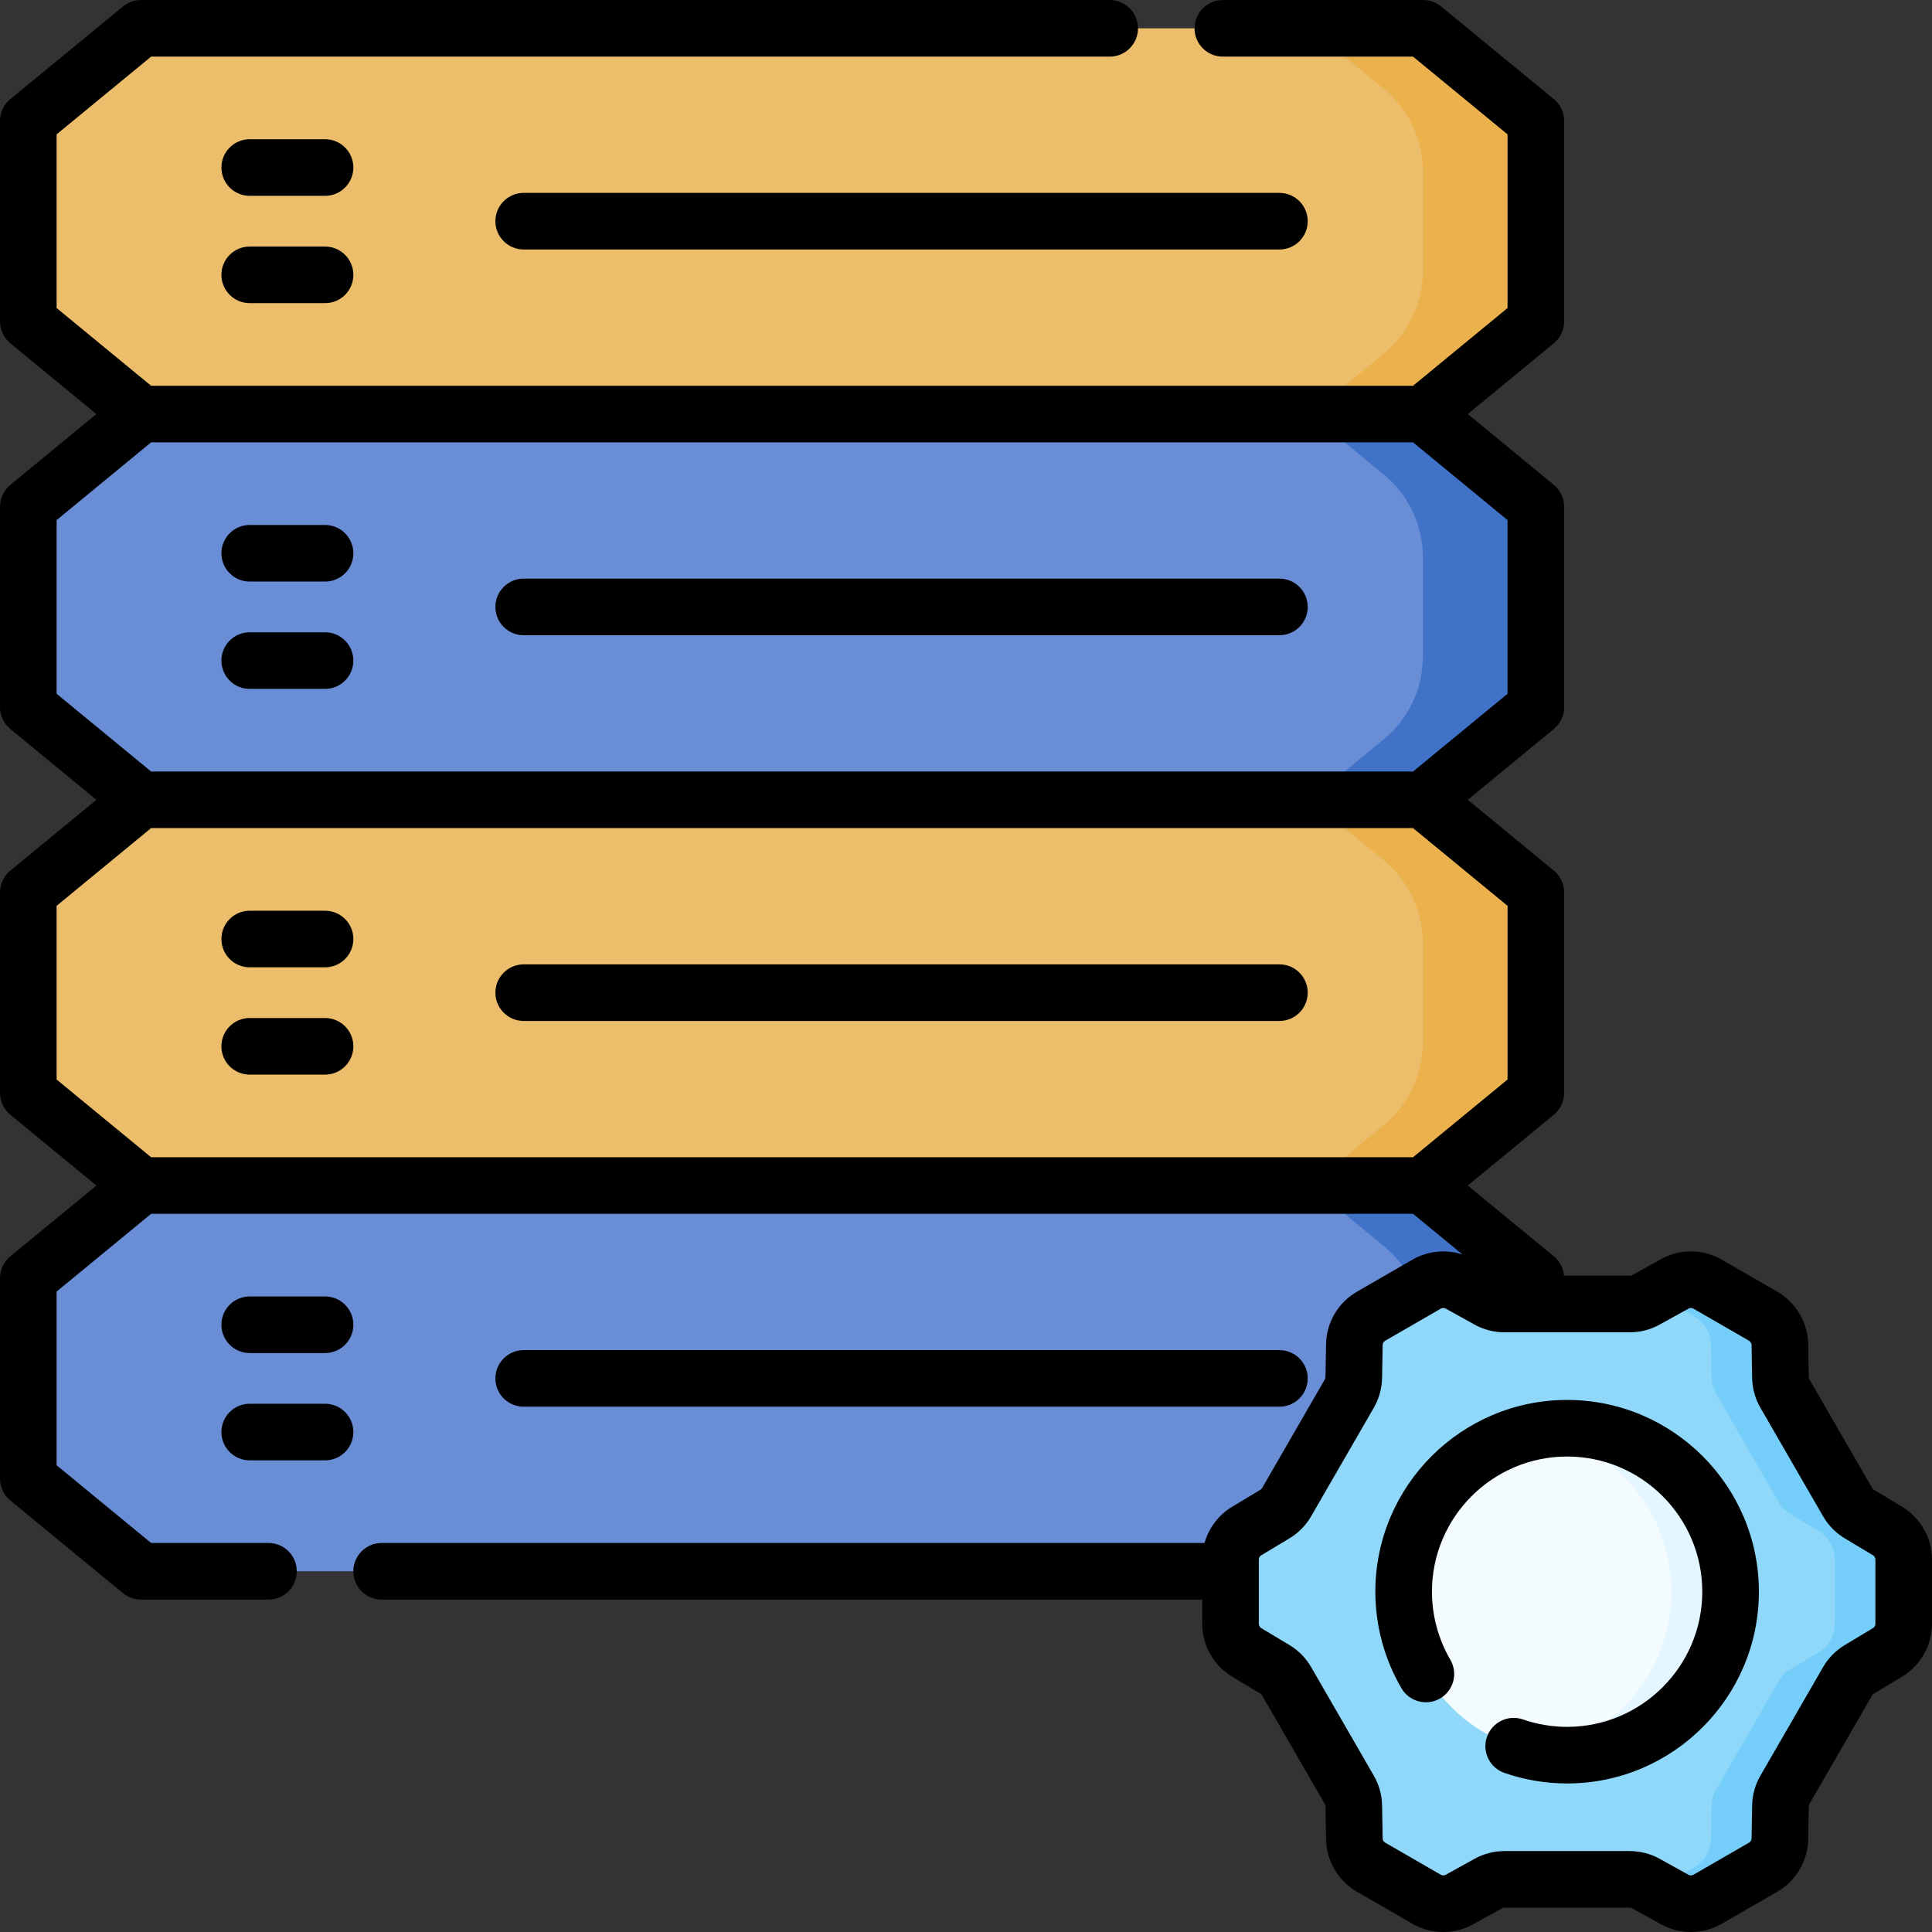
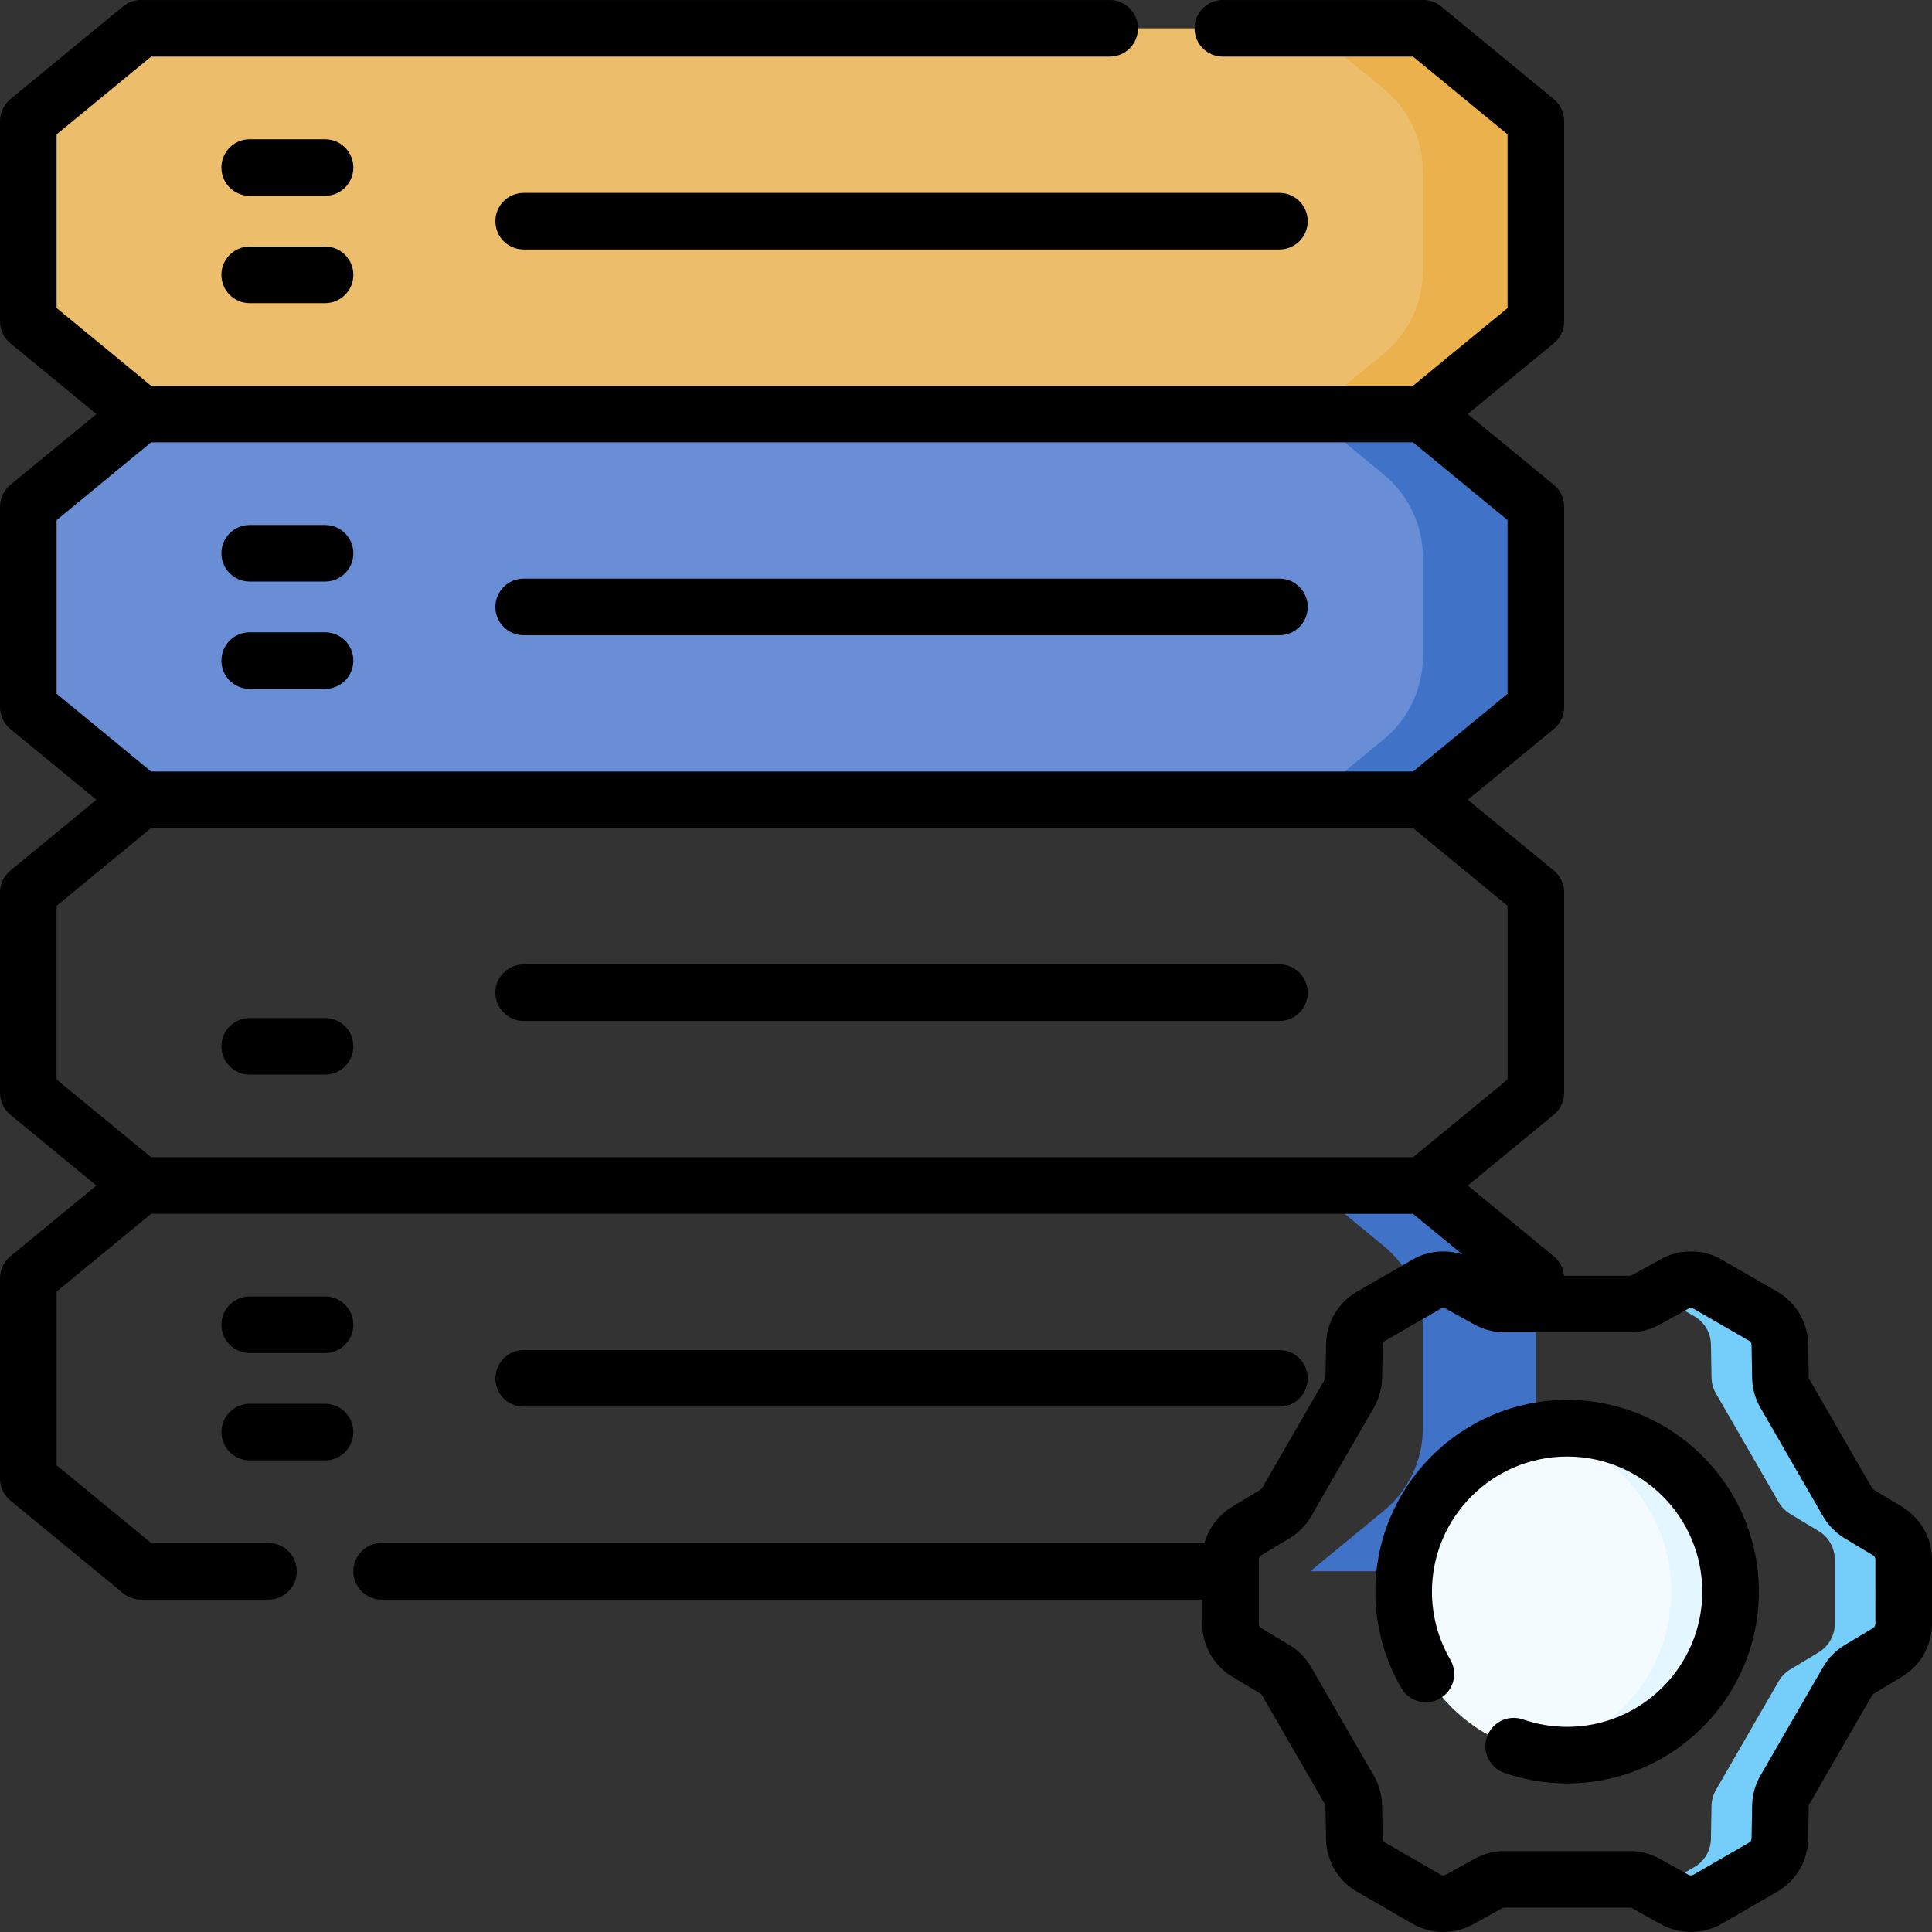
<svg xmlns="http://www.w3.org/2000/svg" id="Capa_1" enable-background="new 0 0 512 512" height="512" viewBox="0 0 512 512" width="512">
  <rect x="0" y="0" width="512" height="512" fill="#333333" stroke="none" />
  <g>
    <path d="m37.354 7.506-29.854 24.558v53.108l29.854 24.558h339.809l29.853-24.558v-53.108l-29.853-24.558z" fill="#ecbe6b" />
    <path d="m377.163 7.506h-29.937l19.495 16.037c6.559 5.395 10.359 13.443 10.359 21.935v26.281c0 8.493-3.8 16.54-10.359 21.935l-19.495 16.037h29.937l29.854-24.558v-53.109z" fill="#eab14d" />
    <path d="m37.354 109.73-29.854 24.559v53.108l29.854 24.558h339.809l29.853-24.558v-53.108l-29.853-24.559z" fill="#698ed5" />
    <path d="m377.163 109.73h-29.937l19.495 16.036c6.559 5.395 10.359 13.443 10.359 21.935v26.281c0 8.493-3.8 16.54-10.359 21.935l-19.495 16.036h29.937l29.854-24.558v-53.108z" fill="#4073c8" />
-     <path d="m37.354 211.955-29.854 24.558v53.108l29.854 24.558h339.809l29.853-24.558v-53.108l-29.853-24.558z" fill="#ecbe6b" />
-     <path d="m377.163 211.955h-29.937l19.495 16.036c6.559 5.395 10.359 13.443 10.359 21.935v26.281c0 8.493-3.8 16.54-10.359 21.935l-19.495 16.036h29.937l29.854-24.558v-53.108z" fill="#eab14d" />
-     <path d="m37.354 314.179-29.854 24.558v53.108l29.854 24.559h339.809l29.853-24.559v-53.108l-29.853-24.558z" fill="#698ed5" />
    <path d="m377.163 314.179h-29.937l19.495 16.037c6.559 5.395 10.359 13.443 10.359 21.935v26.281c0 8.493-3.8 16.54-10.359 21.935l-19.495 16.036h29.937l29.854-24.558v-53.108z" fill="#4073c8" />
    <g>
-       <path d="m492.726 401.235 7.502 4.51c2.65 1.593 4.272 4.459 4.272 7.552v17.04c0 3.092-1.621 5.959-4.272 7.552l-7.502 4.51c-1.28.77-2.344 1.852-3.091 3.146l-16.618 28.784c-.747 1.294-1.153 2.756-1.179 4.25l-.154 8.752c-.055 3.092-1.726 5.929-4.404 7.475l-14.757 8.52c-2.678 1.546-5.971 1.575-8.676.077l-7.657-4.242c-1.307-.724-2.776-1.104-4.27-1.104h-33.237c-1.494 0-2.963.38-4.27 1.104l-7.657 4.242c-2.705 1.499-5.998 1.47-8.676-.077l-14.757-8.52c-2.678-1.546-4.35-4.383-4.404-7.475l-.154-8.752c-.026-1.494-.432-2.956-1.179-4.25l-16.618-28.784c-.747-1.294-1.811-2.377-3.091-3.146l-7.502-4.51c-2.65-1.593-4.272-4.459-4.272-7.552v-17.04c0-3.092 1.621-5.959 4.272-7.552l7.502-4.51c1.28-.77 2.344-1.852 3.091-3.146l16.618-28.784c.747-1.294 1.153-2.756 1.179-4.25l.154-8.752c.055-3.092 1.726-5.929 4.404-7.475l14.757-8.52c2.678-1.546 5.971-1.575 8.676-.077l7.657 4.242c1.307.724 2.776 1.104 4.27 1.104h33.237c1.494 0 2.963-.38 4.27-1.104l7.657-4.242c2.705-1.499 5.998-1.47 8.676.077l14.757 8.52c2.678 1.546 4.35 4.383 4.404 7.475l.154 8.752c.026 1.494.432 2.956 1.179 4.25l16.618 28.784c.747 1.293 1.811 2.376 3.091 3.146z" fill="#90d8f9" />
      <g>
        <path d="m500.229 405.745-7.502-4.51c-1.28-.77-2.344-1.852-3.091-3.146l-16.618-28.784c-.747-1.294-1.153-2.756-1.179-4.25l-.154-8.752c-.055-3.092-1.726-5.929-4.404-7.475l-14.757-8.52c-2.678-1.546-5.971-1.575-8.676-.077l-4.962 2.749 10.128 5.848c2.678 1.546 4.35 4.383 4.404 7.475l.154 8.752c.026 1.494.432 2.956 1.179 4.25l16.618 28.784c.747 1.294 1.811 2.376 3.091 3.146l7.502 4.51c2.651 1.593 4.272 4.459 4.272 7.552v17.04c0 3.092-1.621 5.959-4.272 7.552l-7.502 4.51c-1.28.77-2.344 1.852-3.091 3.146l-16.618 28.784c-.747 1.294-1.153 2.756-1.179 4.25l-.154 8.752c-.055 3.092-1.726 5.929-4.404 7.475l-10.128 5.848 4.962 2.749c2.705 1.499 5.998 1.47 8.676-.077l14.757-8.52c2.678-1.546 4.35-4.383 4.404-7.475l.154-8.752c.026-1.494.432-2.956 1.179-4.25l16.618-28.784c.747-1.294 1.811-2.376 3.091-3.146l7.502-4.51c2.65-1.593 4.272-4.459 4.272-7.552v-17.04c-.001-3.093-1.622-5.959-4.272-7.552z" fill="#75cef9" />
      </g>
      <circle cx="415.301" cy="421.816" fill="#f4fbff" r="43.32" />
      <path d="m415.301 378.497c-2.685 0-5.308.257-7.858.724 20.171 3.698 35.461 21.355 35.461 42.595s-15.29 38.897-35.461 42.595c2.55.467 5.173.724 7.858.724 23.925 0 43.32-19.395 43.32-43.32-.001-23.923-19.396-43.318-43.32-43.318z" fill="#e4f6ff" />
    </g>
    <g>
      <path d="m86.142 36.899h-19.967c-4.143 0-7.5 3.357-7.5 7.5s3.357 7.5 7.5 7.5h19.967c4.143 0 7.5-3.357 7.5-7.5s-3.358-7.5-7.5-7.5z" />
      <path d="m86.142 65.337h-19.967c-4.143 0-7.5 3.357-7.5 7.5s3.357 7.5 7.5 7.5h19.967c4.143 0 7.5-3.357 7.5-7.5s-3.358-7.5-7.5-7.5z" />
      <path d="m131.282 58.619c0 4.143 3.357 7.5 7.5 7.5h200.276c4.143 0 7.5-3.357 7.5-7.5s-3.357-7.5-7.5-7.5h-200.276c-4.142 0-7.5 3.357-7.5 7.5z" />
      <path d="m66.175 154.124h19.967c4.143 0 7.5-3.357 7.5-7.5s-3.357-7.5-7.5-7.5h-19.967c-4.143 0-7.5 3.357-7.5 7.5s3.357 7.5 7.5 7.5z" />
      <path d="m66.175 182.562h19.967c4.143 0 7.5-3.357 7.5-7.5s-3.357-7.5-7.5-7.5h-19.967c-4.143 0-7.5 3.357-7.5 7.5s3.357 7.5 7.5 7.5z" />
      <path d="m138.782 168.342h200.276c4.143 0 7.5-3.357 7.5-7.5s-3.357-7.5-7.5-7.5h-200.276c-4.143 0-7.5 3.357-7.5 7.5s3.358 7.5 7.5 7.5z" />
-       <path d="m86.142 241.348h-19.967c-4.143 0-7.5 3.357-7.5 7.5s3.357 7.5 7.5 7.5h19.967c4.143 0 7.5-3.357 7.5-7.5s-3.358-7.5-7.5-7.5z" />
      <path d="m86.142 269.786h-19.967c-4.143 0-7.5 3.357-7.5 7.5s3.357 7.5 7.5 7.5h19.967c4.143 0 7.5-3.357 7.5-7.5s-3.358-7.5-7.5-7.5z" />
      <path d="m339.059 255.567h-200.277c-4.143 0-7.5 3.357-7.5 7.5s3.357 7.5 7.5 7.5h200.276c4.143 0 7.5-3.357 7.5-7.5s-3.357-7.5-7.499-7.5z" />
      <path d="m66.175 358.573h19.967c4.143 0 7.5-3.357 7.5-7.5s-3.357-7.5-7.5-7.5h-19.967c-4.143 0-7.5 3.357-7.5 7.5s3.357 7.5 7.5 7.5z" />
      <path d="m86.142 372.01h-19.967c-4.143 0-7.5 3.357-7.5 7.5s3.357 7.5 7.5 7.5h19.967c4.143 0 7.5-3.357 7.5-7.5s-3.358-7.5-7.5-7.5z" />
      <path d="m339.059 372.792c4.143 0 7.5-3.357 7.5-7.5s-3.357-7.5-7.5-7.5h-200.277c-4.143 0-7.5 3.357-7.5 7.5s3.357 7.5 7.5 7.5z" />
      <path d="m504.092 399.316-7.501-4.509c-.19-.115-.35-.276-.461-.469l-16.619-28.786c-.11-.19-.17-.408-.174-.63l-.154-8.753c-.101-5.688-3.225-10.99-8.153-13.838l-14.758-8.52c-4.93-2.845-11.083-2.898-16.061-.142l-7.655 4.241c-.194.108-.414.165-.637.165h-17.439c-.177-1.994-1.138-3.848-2.698-5.132l-22.812-18.766 22.812-18.766c1.731-1.425 2.735-3.55 2.735-5.792v-53.108c0-2.242-1.004-4.367-2.735-5.792l-22.813-18.767 22.813-18.766c1.731-1.425 2.735-3.55 2.735-5.792v-53.108c0-2.242-1.004-4.367-2.735-5.792l-22.813-18.766 22.813-18.767c1.731-1.425 2.735-3.55 2.735-5.792v-53.105c0-2.242-1.004-4.367-2.735-5.792l-29.854-24.558c-1.343-1.104-3.026-1.708-4.765-1.708h-53.098c-4.143 0-7.5 3.357-7.5 7.5s3.357 7.5 7.5 7.5h50.409l25.042 20.6v46.024l-25.042 20.601h-334.431l-25.043-20.601v-46.024l25.043-20.6h254.036c4.143 0 7.5-3.357 7.5-7.5s-3.357-7.5-7.5-7.5h-256.725c-1.738 0-3.422.604-4.765 1.708l-29.854 24.558c-1.731 1.425-2.735 3.55-2.735 5.792v53.108c0 2.242 1.004 4.367 2.735 5.792l22.813 18.767-22.813 18.766c-1.731 1.424-2.735 3.549-2.735 5.792v53.108c0 2.242 1.004 4.367 2.735 5.792l22.813 18.766-22.813 18.766c-1.731 1.425-2.735 3.55-2.735 5.792v53.108c0 2.242 1.004 4.367 2.735 5.792l22.813 18.766-22.813 18.766c-1.731 1.425-2.735 3.55-2.735 5.792v53.108c0 2.242 1.004 4.367 2.735 5.792l29.854 24.559c1.343 1.104 3.026 1.708 4.765 1.708h33.794c4.143 0 7.5-3.357 7.5-7.5s-3.357-7.5-7.5-7.5h-31.105l-25.043-20.601v-46.024l25.043-20.6h334.432l13.087 10.765c-4.356-1.416-9.202-.958-13.232 1.368l-14.758 8.52c-4.928 2.846-8.052 8.148-8.152 13.839l-.154 8.751c-.004.222-.064.439-.176.633l-16.618 28.784c-.111.192-.271.354-.46.469l-7.502 4.509c-3.592 2.159-6.176 5.634-7.292 9.588h-218.083c-4.143 0-7.5 3.357-7.5 7.5s3.357 7.5 7.5 7.5h217.466v6.433c0 5.691 3.03 11.049 7.908 13.979l7.502 4.51c.189.114.349.276.46.469l16.618 28.783c.111.192.172.412.176.633l.154 8.753c.101 5.69 3.226 10.993 8.153 13.837l14.758 8.521c4.929 2.844 11.082 2.898 16.06.141l7.656-4.242c.194-.107.414-.164.637-.164h33.236c.223 0 .442.057.636.164l7.655 4.242c2.446 1.354 5.176 2.031 7.904 2.031 2.825 0 5.65-.726 8.157-2.173l14.758-8.521c4.929-2.845 8.053-8.147 8.153-13.838l.154-8.752c.004-.223.064-.441.175-.633l16.618-28.783c.111-.192.271-.354.461-.469l7.501-4.509c4.878-2.932 7.908-8.289 7.908-13.98v-17.04c.001-5.692-3.029-11.049-7.907-13.981zm-489.092-261.485 25.043-20.6h334.432l25.042 20.6v46.024l-25.042 20.6h-334.432l-25.043-20.6zm25.043 168.848-25.043-20.599v-46.024l25.043-20.601h334.432l25.042 20.601v46.024l-25.042 20.6h-334.432zm456.957 123.657c0 .458-.243.888-.636 1.124l-7.501 4.51c-2.365 1.421-4.345 3.436-5.724 5.824l-16.618 28.783c-1.379 2.389-2.134 5.109-2.183 7.869l-.154 8.751c-.008.457-.259.884-.655 1.112l-14.758 8.521c-.396.229-.891.233-1.291.011l-7.657-4.242c-2.413-1.337-5.146-2.043-7.904-2.043h-33.236c-2.758 0-5.491.706-7.905 2.043l-7.658 4.242c-.398.223-.894.218-1.29-.011l-14.758-8.521c-.396-.228-.646-.654-.654-1.11l-.154-8.753c-.049-2.758-.804-5.479-2.184-7.868l-16.618-28.783c-1.38-2.39-3.358-4.404-5.723-5.824l-7.503-4.511c-.392-.235-.635-.665-.635-1.123v-17.04c0-.458.243-.888.636-1.124l7.502-4.51c2.364-1.42 4.343-3.435 5.723-5.824l16.617-28.782c1.38-2.389 2.136-5.11 2.185-7.87l.154-8.751c.008-.458.259-.885.655-1.113l14.756-8.519c.396-.23.892-.234 1.292-.012l7.658 4.243c2.413 1.336 5.146 2.042 7.904 2.042h33.236c2.758 0 5.491-.706 7.905-2.043l7.657-4.242c.398-.223.894-.218 1.29.011l14.756 8.519c.397.229.649.656.657 1.113l.154 8.752c.049 2.761.804 5.482 2.183 7.868l16.618 28.784c1.379 2.389 3.358 4.403 5.723 5.824l7.502 4.51.001.001c.392.235.635.665.635 1.123z" />
      <path d="m415.301 370.997c-28.021 0-50.819 22.798-50.819 50.82 0 8.989 2.392 17.836 6.916 25.585 2.089 3.576 6.68 4.783 10.259 2.694 3.576-2.089 4.783-6.682 2.694-10.259-3.186-5.455-4.869-11.687-4.869-18.021 0-19.751 16.068-35.82 35.819-35.82s35.819 16.069 35.819 35.82-16.068 35.819-35.819 35.819c-3.991 0-7.93-.662-11.706-1.967-3.915-1.356-8.186.724-9.538 4.638-1.354 3.914.723 8.186 4.638 9.538 5.355 1.853 10.942 2.791 16.606 2.791 28.021 0 50.819-22.798 50.819-50.819 0-28.022-22.798-50.819-50.819-50.819z" />
    </g>
  </g>
</svg>